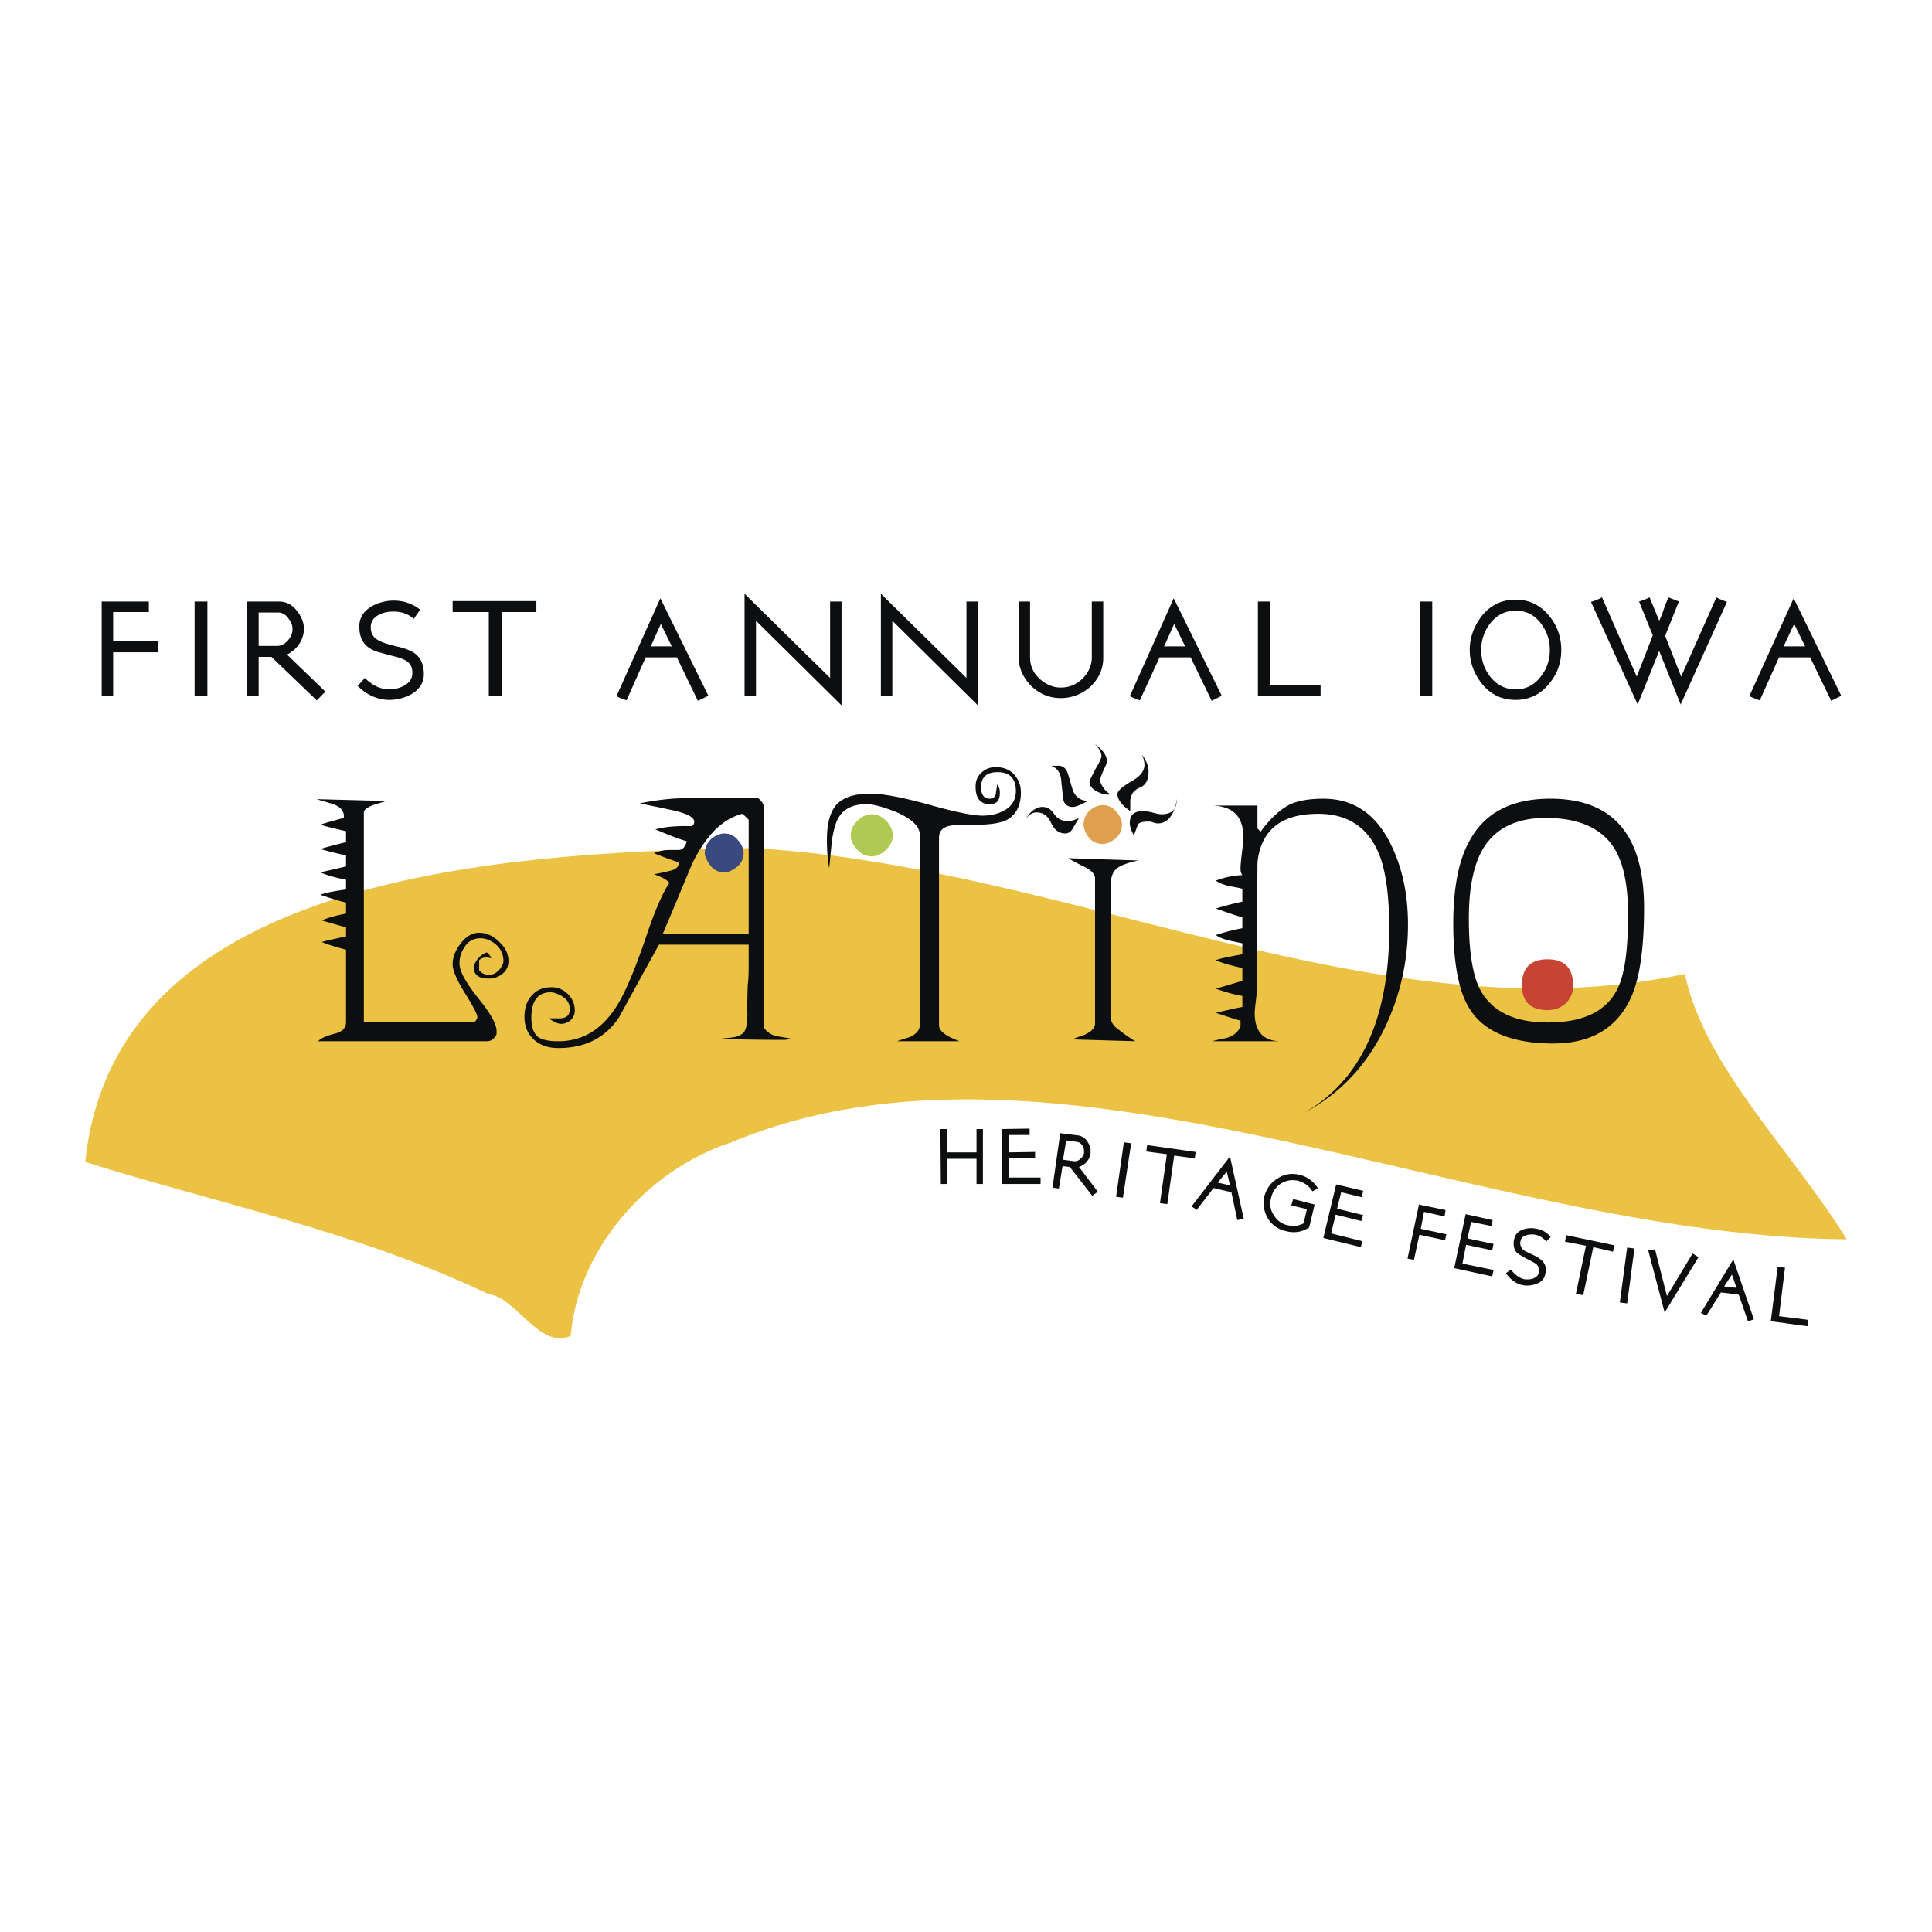
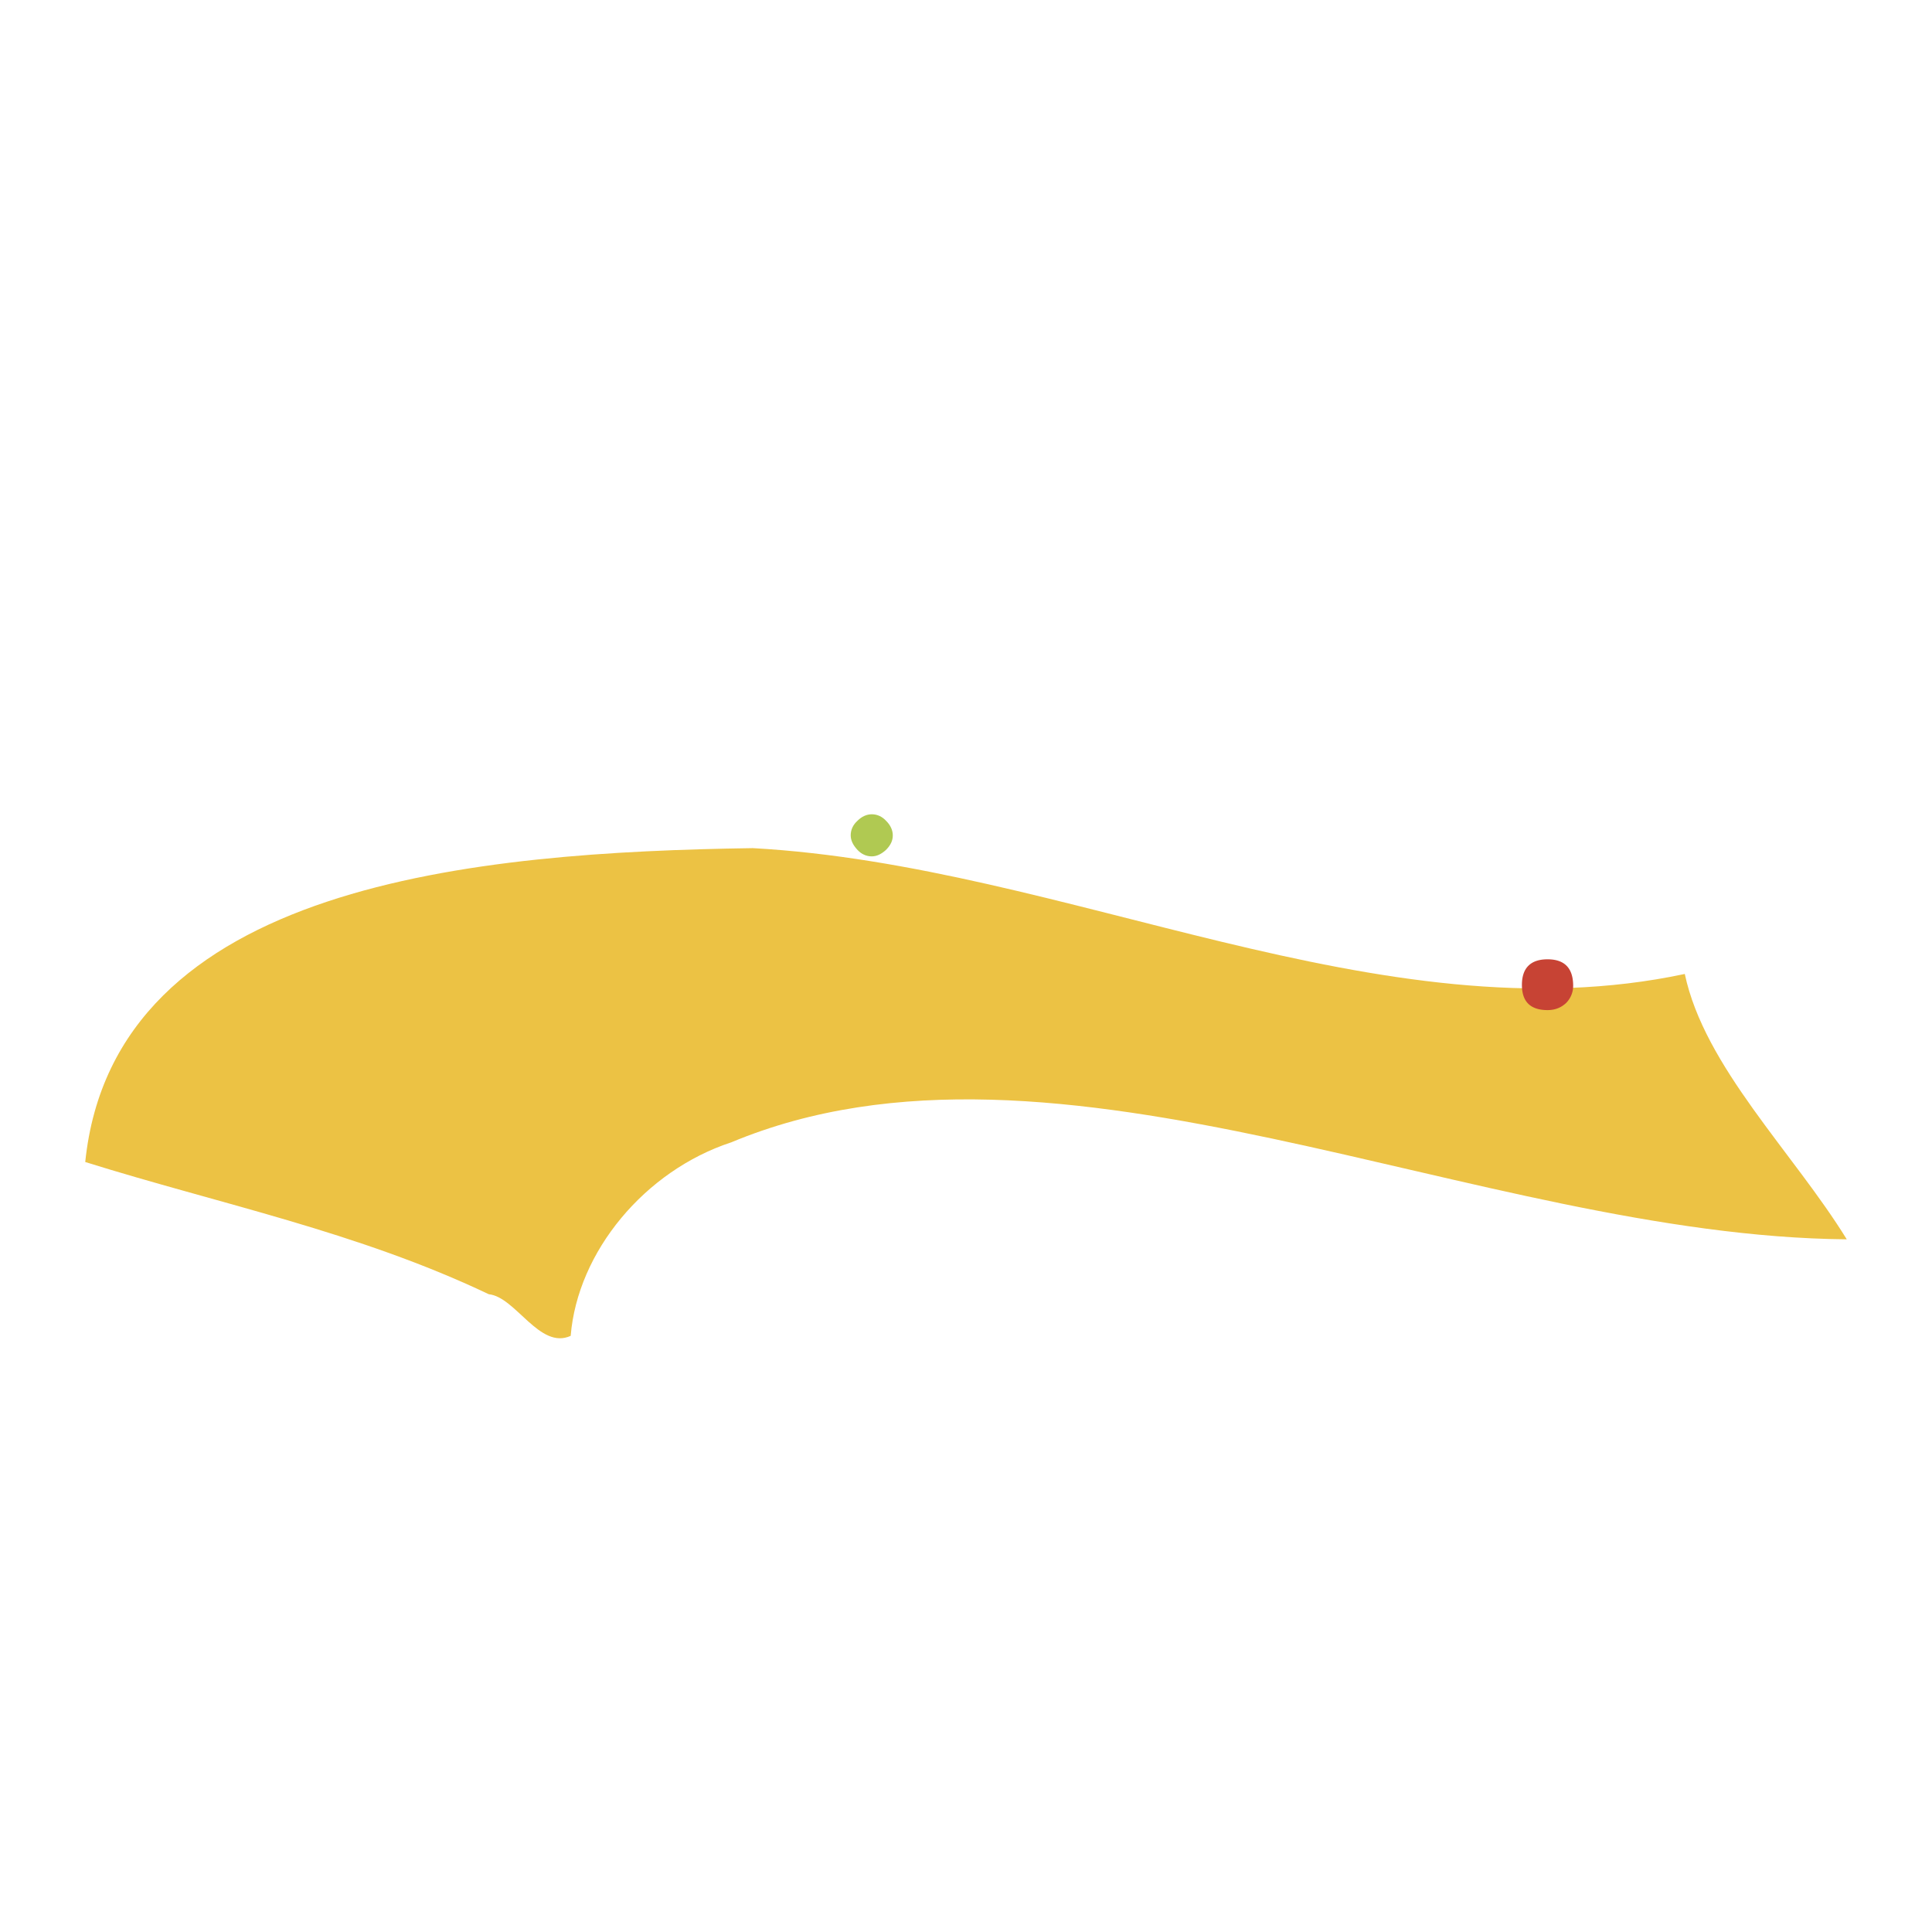
<svg xmlns="http://www.w3.org/2000/svg" width="2500" height="2500" viewBox="0 0 192.756 192.756">
  <g fill-rule="evenodd" clip-rule="evenodd">
-     <path fill="#fff" d="M0 0h192.756v192.756H0V0z" />
    <path d="M184.252 123.648c-36.885-.32-78.789-23.236-111.292-9.678-8.628 2.83-15.338 10.91-16.023 19.309-3.104 1.416-5.478-3.879-8.171-4.154-13.146-6.254-26.842-8.992-40.262-13.191C11.38 88.042 47.67 85.029 75.106 84.618c31.406 1.735 62.494 19.036 92.986 12.554 1.963 9.266 10.818 17.803 16.16 26.476z" fill="#ecc244" />
-     <path d="M50.729 95.894c0 .548-.228 1.005-.685 1.323a2.046 2.046 0 0 1-1.278.412c-1.004 0-1.506-.365-1.506-1.143 0-.182.137-.41.365-.775.274-.32.593-.594.958-.685.274.229.411.457.411.594-.092-.046-.274-.091-.548-.091a.897.897 0 0 0-.639.274v1.004c.274.318.593.457.958.457s.685-.139 1.004-.457c.274-.32.457-.639.457-.913 0-.639-.229-1.187-.73-1.644-.502-.411-1.004-.639-1.552-.639-.73 0-1.278.319-1.644.959a2.793 2.793 0 0 0-.457 1.551c0 .777.639 1.918 1.872 3.471 1.232 1.506 1.826 2.602 1.826 3.24v.365c-.229.457-.548.686-.959.686H31.739c.228-.275.822-.549 1.735-.777.685-.182 1.05-.547 1.05-1.141v-7.212c-1.004-.274-1.826-.502-2.419-.776.502-.137 1.324-.319 2.419-.548v-.913c-.548-.137-1.324-.365-2.419-.685.639-.274 1.46-.502 2.419-.685V90.05c-.639-.137-1.506-.411-2.557-.776.32-.137.73-.228 1.232-.319.731-.137 1.187-.183 1.324-.228v-.958c-.959-.183-1.826-.411-2.557-.73.548-.137 1.415-.32 2.557-.594V85.35c-.593-.137-1.415-.32-2.557-.639.548-.183 1.415-.411 2.557-.685V82.93c-.593-.137-1.415-.319-2.557-.639.183-.092.959-.32 2.328-.685.091-.639-.273-1.096-1.05-1.37-.548-.183-1.096-.319-1.643-.502l6.938.183c-.411.137-.776.228-1.187.365-.548.183-.913.411-1.05.685v20.999h11.047c.183-.184.274-.365.274-.502 0-.273-.411-1.051-1.232-2.373-.822-1.324-1.233-2.283-1.233-2.877 0-.685.274-1.415.822-2.1.502-.685 1.141-1.05 1.826-1.05.73 0 1.416.32 2.008.913.642.593.915 1.231.915 1.917zM78.849 103.607c-.092.092-.32.139-.73.139-.548 0-2.693 0-6.437-.092.411-.047.867-.092 1.278-.137.547-.047.958-.229 1.232-.504.273-.318.411-1.049.365-2.281 0-1.461.046-2.328.046-2.512.045-.227.091-.82.091-1.871v-2.1h-8.947c-1.369 2.465-2.693 4.885-4.017 7.305-1.37 2.008-3.378 3.012-6.026 3.012-1.004 0-1.826-.273-2.465-.867-.593-.547-.913-1.324-.913-2.236 0-.959.274-1.689.776-2.191.502-.549 1.141-.775 1.917-.775.639 0 1.187.227 1.644.684s.685 1.004.685 1.645c0 .365-.137.684-.411.957a1.468 1.468 0 0 1-.958.365c-.32 0-.685-.182-1.233-.547h1.05c.685 0 1.05-.273 1.05-.912 0-.594-.274-1.006-.821-1.324-.411-.229-.776-.365-1.096-.365-1.278 0-1.917.867-1.917 2.557 0 .912.228 1.551.685 1.916.41.275 1.095.412 2.008.412 2.283 0 4.154-1.051 5.615-3.195.913-1.324 1.872-3.562 2.967-6.711 1.004-3.059 1.872-5.021 2.51-5.889-.273-.319-.776-.593-1.552-.867a17.569 17.569 0 0 0 1.506-.32c.685-.137 1.004-.411.958-.867a33.549 33.549 0 0 1-2.465-.913 3.983 3.983 0 0 1 1.598-.32h.868c.365 0 .639-.274.822-.867-.685-.183-1.735-.594-3.15-1.187 1.004-.274 2.237-.365 3.606-.319.046-.046.137-.091.183-.137.046-.046.091-.138.091-.32 0-.456-.822-.867-2.419-1.187-1.004-.229-2.009-.411-3.013-.639 1.872-.365 3.332-.502 4.336-.502h7.486c.411.32.594.685.594 1.096v21.821c.319.455.776.73 1.278.82.457.089.869.136 1.325.225zM74.695 93.2V81.788c-.411-.41-.594-.593-.639-.593-1.963.502-3.606 2.145-4.976 4.93-1.004 2.374-1.963 4.748-2.967 7.076h8.582V93.2zM101.855 79.049c0 1.369-.502 2.282-1.461 2.784-.684.319-1.734.457-3.195.457h-.821c-.913 0-1.552.045-1.917.182-.502.183-.775.548-.775 1.096v18.715c0 .594.685 1.096 2.054 1.6h-6.254c.411-.137.822-.275 1.278-.412.685-.318 1.004-.73 1.004-1.188V83.294c0-.822-.776-1.598-2.374-2.283-1.278-.502-2.237-.776-2.967-.776-1.187 0-2.054.365-2.602 1.096-.411.548-.639 1.369-.822 2.511-.091.913-.183 1.871-.274 2.784-.137-.73-.229-1.688-.229-2.83 0-1.734.365-2.967 1.096-3.652.685-.639 1.735-.958 3.241-.958 1.278 0 3.195.365 5.843 1.096 2.602.73 4.382 1.096 5.341 1.096s1.734-.229 2.373-.64c.641-.411.959-1.05.959-1.826 0-1.232-.594-1.872-1.826-1.872-1.096 0-1.643.502-1.643 1.506 0 .73.273 1.141.867 1.141.32 0 .547-.183.594-.456.045-.274.092-.594.137-.959.182.183.273.457.273.822 0 .776-.318 1.141-1.004 1.141-.959 0-1.416-.594-1.416-1.78 0-.548.184-1.004.594-1.37.365-.365.867-.547 1.416-.547.73 0 1.369.228 1.826.73.456.503.684 1.096.684 1.781zM107.654 81.605c-.184.319-.412.685-.594 1.004-.184.365-.457.547-.777.547-.639 0-1.096-.365-1.414-1.05-.32-.73-.822-1.05-1.461-1.05-.41 0-.775.229-1.096.685.502-.822 1.096-1.232 1.689-1.232.502 0 .867.228 1.186.73.32.457.777.685 1.324.685.321.001.686-.091 1.143-.319zm.867-1.688c-.73.411-1.234.593-1.461.593-.594 0-.914-.274-1.006-.913-.045-.593-.137-1.232-.182-1.826-.092-.73-.457-1.187-1.004-1.37h.594c.547-.045.912.228 1.096.822.182.593.318 1.141.502 1.689.274.639.776.959 1.461 1.005zm5.067 5.934c-1.141.228-1.918.547-2.236.867-.365.32-.549.913-.549 1.735v12.965c0 .502.275.957.822 1.322a14.8 14.8 0 0 0 1.643 1.143l-6.299-.184c.41-.182.822-.32 1.232-.457.686-.318 1.051-.684 1.051-1.141v-14.47c0-.411-.365-.822-1.143-1.187-.912-.456-1.414-.73-1.506-.821l6.985.228zm-2.785-6.619c-.045.045-.182.045-.318.045-.365 0-.73-.137-1.143-.365-.41-.229-.639-.548-.639-.913 0-.137.229-.548.594-1.278.41-.685.594-1.096.594-1.278 0-.365-.229-.776-.639-1.187.775.548 1.186 1.141 1.186 1.689 0 .183-.137.502-.365.959-.182.456-.318.776-.318.913 0 .228.137.502.365.822.226.319.454.501.683.593zm3.789-2.283c0 .867-.273 1.415-.912 1.643-.594.274-.914.73-.914 1.416v.913c-.867-.593-1.277-1.187-1.277-1.688 0-.32.455-.731 1.324-1.233.912-.502 1.369-1.05 1.369-1.689 0-.319-.092-.639-.229-1.004.457.638.639 1.186.639 1.642zm2.785 2.739c0 .502-.137 1.004-.41 1.507-.367.639-.822.958-1.463.958-.137 0-.273-.045-.455-.091-.184-.092-.365-.092-.502-.092-.549 0-.867.092-1.004.274-.139.365-.275.73-.412 1.095-.273-.457-.41-.867-.41-1.232 0-.822.455-1.187 1.369-1.187.137 0 .457.046.867.137.457.138.775.183.914.183 1.096 0 1.598-.548 1.506-1.552zM140.475 92.242c0 3.561-.73 6.893-2.191 10.042-1.826 3.928-4.564 6.848-8.217 8.766 5.66-3.195 8.537-9.357 8.537-18.396 0-3.195-.32-5.615-.959-7.304-1.096-2.785-3.15-4.154-6.117-4.154-3.697 0-5.705 1.598-6.07 4.838l-.092 13.146c0 .137-.045.457-.092.867-.045.412-.092.777-.092 1.004 0 1.918.914 2.877 2.74 2.832h-6.984c.502-.137.959-.229 1.414-.32.641-.184 1.143-.549 1.416-1.141v-.594c-.549-.137-1.324-.41-2.465-.777.182-.045 1.049-.273 2.646-.592v-1.096a14.662 14.662 0 0 1-2.646-.73c.547-.137 1.414-.412 2.646-.775v-1.279c-1.049-.229-1.916-.457-2.646-.776.273-.137 1.141-.319 2.646-.594v-1.095l-1.322-.274c-.549-.137-1.006-.32-1.324-.548a20.428 20.428 0 0 1 2.646-.685v-1.095c-.592-.137-1.461-.457-2.646-.867a32.42 32.42 0 0 1 2.646-.685v-1.278c-.09-.046-.502-.137-1.322-.274-.549-.137-1.006-.319-1.324-.548a8.283 8.283 0 0 1 2.646-.547c-.137-.183-.182-.411-.182-.639 0-.319.045-.821.137-1.552.092-.731.137-1.278.137-1.644 0-1.963-.959-2.967-2.922-3.104h4.338v2.283l.318.319c.959-1.324 1.963-2.237 2.969-2.739.82-.365 1.961-.548 3.285-.548 3.105 0 5.387 1.598 6.893 4.884 1.051 2.282 1.553 4.839 1.553 7.669zM164.029 90.598c0 3.926-.41 6.847-1.232 8.765-1.369 3.148-3.971 4.746-7.852 4.746-4.107 0-6.938-1.186-8.354-3.514-1.051-1.689-1.598-4.52-1.598-8.446 0-3.561.547-6.345 1.598-8.216 1.506-2.831 4.199-4.246 8.08-4.246 6.255.001 9.358 3.607 9.358 10.911zm-1.597.685c0-3.104-.502-5.386-1.506-6.847-1.279-1.872-3.516-2.83-6.711-2.83-2.967 0-5.066 1.05-6.299 3.15-.914 1.598-1.369 3.88-1.369 6.893 0 3.241.365 5.569 1.096 7.03 1.186 2.236 3.424 3.332 6.801 3.332 3.424 0 5.705-1.049 6.848-3.195.774-1.416 1.14-3.927 1.14-7.533zM11.289 65.081v4.382h-1.142v-9.449h4.702v1.049h-3.56v2.922h4.519v1.096h-4.519zM19.414 60.014h1.278v9.449h-1.278v-9.449zM31.603 69.874l-4.52-4.337h-1.278v3.926h-1.142v-9.449h3.15c.73 0 1.37.319 1.826.958.457.548.685 1.187.685 1.78 0 .456-.137.913-.365 1.324-.32.548-.73.913-1.324 1.232l3.834 3.698-.866.868zm-3.881-8.765h-1.917v3.333h1.826c.411 0 .776-.183 1.095-.548.32-.365.457-.73.457-1.141 0-.365-.137-.73-.411-1.05-.274-.411-.639-.594-1.05-.594zM38.86 69.828c-1.141 0-2.237-.457-3.195-1.416.228-.182.457-.456.73-.776.776.776 1.598 1.141 2.465 1.141.548 0 1.004-.137 1.461-.365.548-.319.822-.73.822-1.278 0-.457-.137-.822-.457-1.096-.228-.182-.639-.365-1.141-.502-.593-.137-1.187-.319-1.734-.456-.639-.183-1.096-.457-1.415-.822-.365-.411-.548-1.004-.548-1.78 0-.822.411-1.506 1.278-2.008a4.55 4.55 0 0 1 2.146-.548c1.005 0 1.917.319 2.648.913-.137.183-.365.502-.639.913-.548-.502-1.232-.73-2.009-.73-.547 0-1.05.091-1.46.319-.547.273-.822.685-.822 1.232 0 .639.274 1.096.867 1.369.229.137.776.32 1.689.548.868.183 1.507.457 1.872.73.594.457.868 1.142.868 2.055 0 .821-.411 1.506-1.278 2.008a4.538 4.538 0 0 1-2.148.549zM50.044 61.063v8.4h-1.278v-8.4H45.16v-1.095h8.354v1.095h-3.47zM69.627 69.919l-2.1-4.337h-3.104l-1.917 4.291c-.091-.045-.273-.091-.502-.183s-.411-.183-.502-.228l4.382-9.769 4.793 9.724-1.05.502zM65.93 62.25l-1.004 2.236h2.1L65.93 62.25zM75.425 61.931v7.532h-1.141V59.237l8.536 8.4v-7.623h1.141v10.361l-8.536-8.444zM89.029 61.931v7.532h-1.142V59.237l8.537 8.4v-7.623h1.14v10.361l-8.535-8.444zM105.828 69.646c-1.143 0-2.146-.411-3.014-1.278-.775-.822-1.188-1.78-1.188-2.831v-5.523h1.143v5.569c0 .822.318 1.552.912 2.1.639.594 1.369.913 2.146.913.867 0 1.598-.319 2.191-.913.592-.593.912-1.323.912-2.1v-5.569h1.141v5.615c0 1.141-.457 2.1-1.322 2.921-.868.73-1.825 1.096-2.921 1.096zM120.891 69.919l-2.1-4.337h-3.104l-1.963 4.291c-.092-.045-.273-.091-.502-.183s-.365-.183-.502-.228l4.383-9.769 4.793 9.724-1.005.502zm-3.743-7.669l-1.004 2.236h2.1l-1.096-2.236zM125.502 69.463v-9.449h1.232v8.353h5.022v1.096h-6.254zM141.662 60.014h1.233v9.449h-1.233v-9.449zM151.203 69.828c-1.371 0-2.512-.548-3.379-1.644-.775-1.004-1.188-2.1-1.188-3.333 0-1.232.412-2.374 1.188-3.378.867-1.096 2.008-1.643 3.379-1.643 1.369 0 2.51.547 3.377 1.643.822 1.004 1.188 2.146 1.188 3.378 0 1.233-.365 2.328-1.188 3.333-.867 1.096-2.008 1.644-3.377 1.644zm0-8.902c-1.051 0-1.918.457-2.604 1.37-.547.776-.82 1.598-.82 2.556 0 .959.273 1.78.82 2.557.686.913 1.553 1.369 2.648 1.369 1.004 0 1.871-.456 2.51-1.324.594-.776.869-1.643.869-2.602 0-.958-.275-1.826-.822-2.556-.638-.913-1.505-1.37-2.601-1.37zM167.682 70.285l-2.146-5.341-2.145 5.341-4.656-10.226c.41-.137.775-.274 1.096-.457l3.469 7.897 1.598-4.108-1.369-3.378c.137-.046.32-.091.549-.183.227-.091.41-.183.502-.229l.957 2.328c.092-.183.229-.502.365-.867.092-.32.275-.776.549-1.461.229.091.594.229 1.051.411l-1.371 3.423 1.598 4.063 3.516-7.897c.229.137.594.274 1.051.457l-4.614 10.227zM182.699 69.919l-2.1-4.337h-3.104l-1.918 4.291c-.137-.045-.273-.091-.502-.183s-.41-.183-.547-.228l4.428-9.769 4.748 9.724-1.005.502zm-3.697-7.669l-1.049 2.236h2.145l-1.096-2.236zM97.428 118.125v-2.512h-2.922v2.512h-.638l-.046-5.479h.684v2.329h2.922v-2.329h.638v5.479h-.638zM99.984 118.125v-5.479l2.739-.044v.638h-2.1v1.735l2.648-.045v.638h-2.648v1.916h3.195v.641h-3.834zM108.977 119.311l-2.236-2.875-.73-.092-.365 2.236-.639-.09.775-5.434 1.826.229c.412.092.73.32.959.73.229.365.273.73.229 1.096a1.493 1.493 0 0 1-.32.73c-.182.273-.502.457-.82.594l1.871 2.465-.55.411zm-1.506-5.387l-1.096-.137-.32 1.918 1.051.137a.756.756 0 0 0 .686-.229.932.932 0 0 0 .365-.594c0-.227 0-.455-.137-.684-.139-.228-.321-.364-.549-.411zM111.352 119.402l.775-5.431.73.091-.822 5.432-.683-.092zM117.148 115.295l-.685 4.838-.731-.092.686-4.885-2.055-.273.092-.639 4.838.686-.09.638-2.055-.273zM123.447 121.73l-.592-2.785-1.781-.41-1.689 2.191a1.027 1.027 0 0 0-.229-.184c-.137-.09-.229-.137-.273-.182l3.834-4.977 1.371 6.209-.641.138zm-1.049-4.837l-.914 1.096 1.232.273-.318-1.369zM128.287 122.826c-.822-.182-1.416-.639-1.826-1.324-.365-.684-.502-1.414-.32-2.145.229-.777.639-1.369 1.324-1.781.686-.457 1.416-.547 2.191-.365.775.184 1.369.641 1.826 1.324-.092.045-.229.182-.549.32-.318-.549-.82-.867-1.414-1.051-.639-.137-1.232-.045-1.781.32a2.237 2.237 0 0 0-.912 1.369 1.984 1.984 0 0 0 .229 1.689c.318.547.775.912 1.369 1.049s1.141.092 1.643-.182l.32-1.416-1.553-.365.184-.639 2.145.547-.547 2.283c-.686.459-1.462.596-2.329.367zM132.029 123.512l1.28-5.342 2.693.639-.137.64-2.054-.504-.411 1.645 2.602.639-.184.593-2.556-.638-.455 1.871 3.103.775-.137.594-3.744-.912zM141.615 123.191l-.547 2.51-.638-.137 1.14-5.386 2.649.549-.092.638-2.055-.457-.318 1.69 2.555.548-.137.594-2.557-.549zM145.086 126.523l1.141-5.386 2.693.593-.092.594-2.053-.41-.365 1.643 2.602.547-.137.64-2.604-.549-.365 1.873 3.106.639-.137.639-3.789-.823zM151.887 128.213c-.639-.137-1.188-.549-1.643-1.188.137-.092.318-.229.502-.365.365.502.822.822 1.277.959.32.045.594.045.914-.045.318-.137.547-.32.594-.641.045-.273 0-.502-.137-.684-.092-.137-.32-.273-.594-.41-.32-.184-.641-.32-.914-.502-.365-.184-.594-.365-.73-.594a1.751 1.751 0 0 1-.09-1.096c.09-.502.41-.822.957-1.004a2.423 2.423 0 0 1 1.279-.047 2.23 2.23 0 0 1 1.414.822c-.09.092-.273.273-.457.457a1.756 1.756 0 0 0-1.094-.686 1.887 1.887 0 0 0-.867.045c-.32.092-.549.275-.594.594-.092.365.045.639.318.914.137.09.457.229.914.455.502.229.82.457 1.004.686.273.32.365.73.229 1.232-.092.502-.412.822-.959 1.004-.456.139-.866.186-1.323.094zM158.963 124.424l-1.004 4.793-.73-.137 1.003-4.793-2.099-.41.137-.641 4.792 1.006-.136.639-1.963-.457zM161.611 129.947l.729-5.478.73.092-.73 5.478-.729-.092zM166.084 130.951l-1.643-6.207.684-.092 1.187 4.657 2.557-4.247.592.366-3.377 5.523zM174.393 131.818l-.914-2.646-1.779-.229-1.461 2.328c-.047 0-.137-.092-.273-.137-.092-.047-.184-.137-.275-.137l3.242-5.342 2.053 5.98-.593.183zm-1.598-4.656l-.777 1.188 1.232.137-.455-1.325zM176.674 131.818l.685-5.431.731.092-.594 4.837 2.922.366-.092.638-3.652-.502z" fill="#0c0e0f" />
    <path d="M156.955 98.359a2.42 2.42 0 0 1-.73 1.734c-.502.455-1.096.684-1.826.684-1.689 0-2.557-.82-2.557-2.51s.867-2.557 2.557-2.557c1.687.001 2.556.868 2.556 2.649z" fill="#c74334" />
    <path d="M89.074 83.34c0 .548-.228 1.004-.685 1.461-.456.411-.913.639-1.415.639-.547 0-1.05-.229-1.46-.685-.411-.457-.639-.913-.639-1.416 0-.547.228-1.049.685-1.46.411-.411.913-.639 1.415-.639.548 0 1.05.228 1.461.685.41.411.638.913.638 1.415z" fill="#b0c952" />
-     <path d="M111.943 82.291c0 .593-.273 1.095-.775 1.46-.41.319-.822.457-1.141.457-.639 0-1.141-.274-1.506-.776-.275-.457-.412-.821-.412-1.141 0-.548.184-1.005.549-1.37.41-.365.867-.593 1.369-.593.547 0 1.004.228 1.369.685.366.41.547.866.547 1.278z" fill="#dfa050" />
-     <path d="M74.193 85.121c0 .593-.274 1.095-.776 1.46-.456.319-.821.457-1.141.457-.639 0-1.141-.274-1.506-.822-.274-.411-.457-.776-.457-1.095 0-.548.228-1.005.593-1.37.411-.366.868-.594 1.37-.594.548 0 1.004.228 1.37.685.364.411.547.867.547 1.279z" fill="#3a4a80" />
  </g>
</svg>